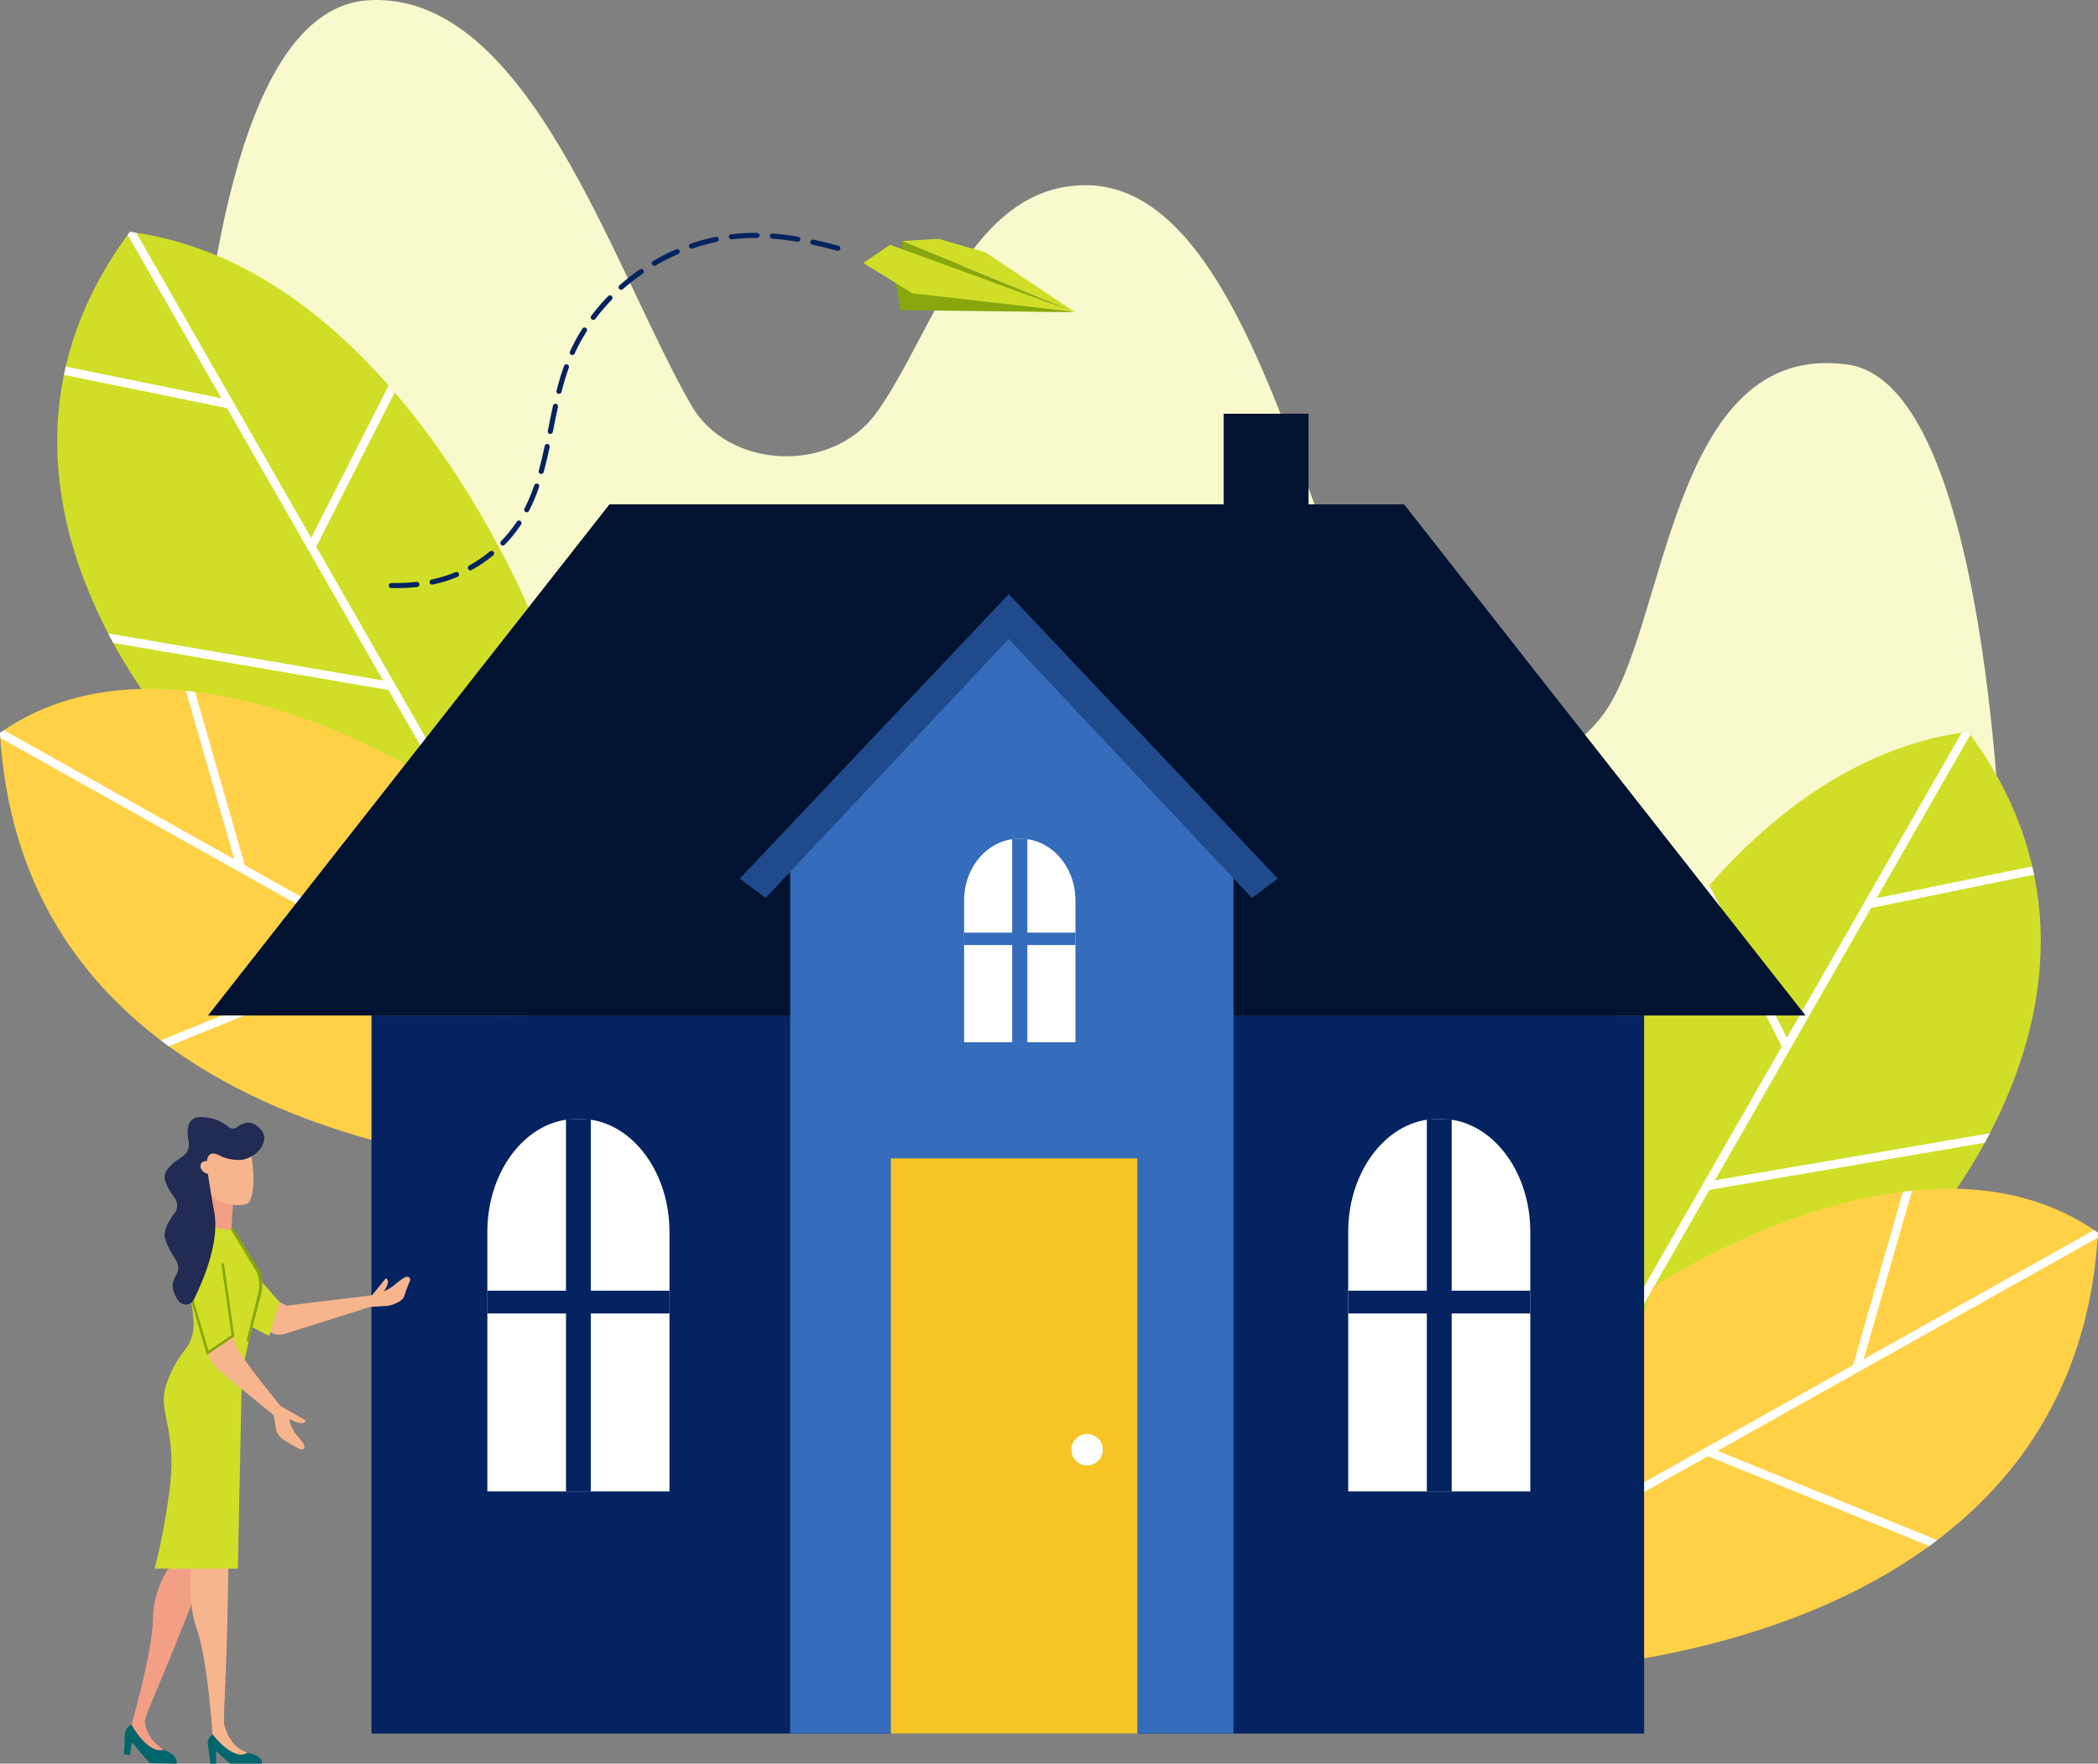
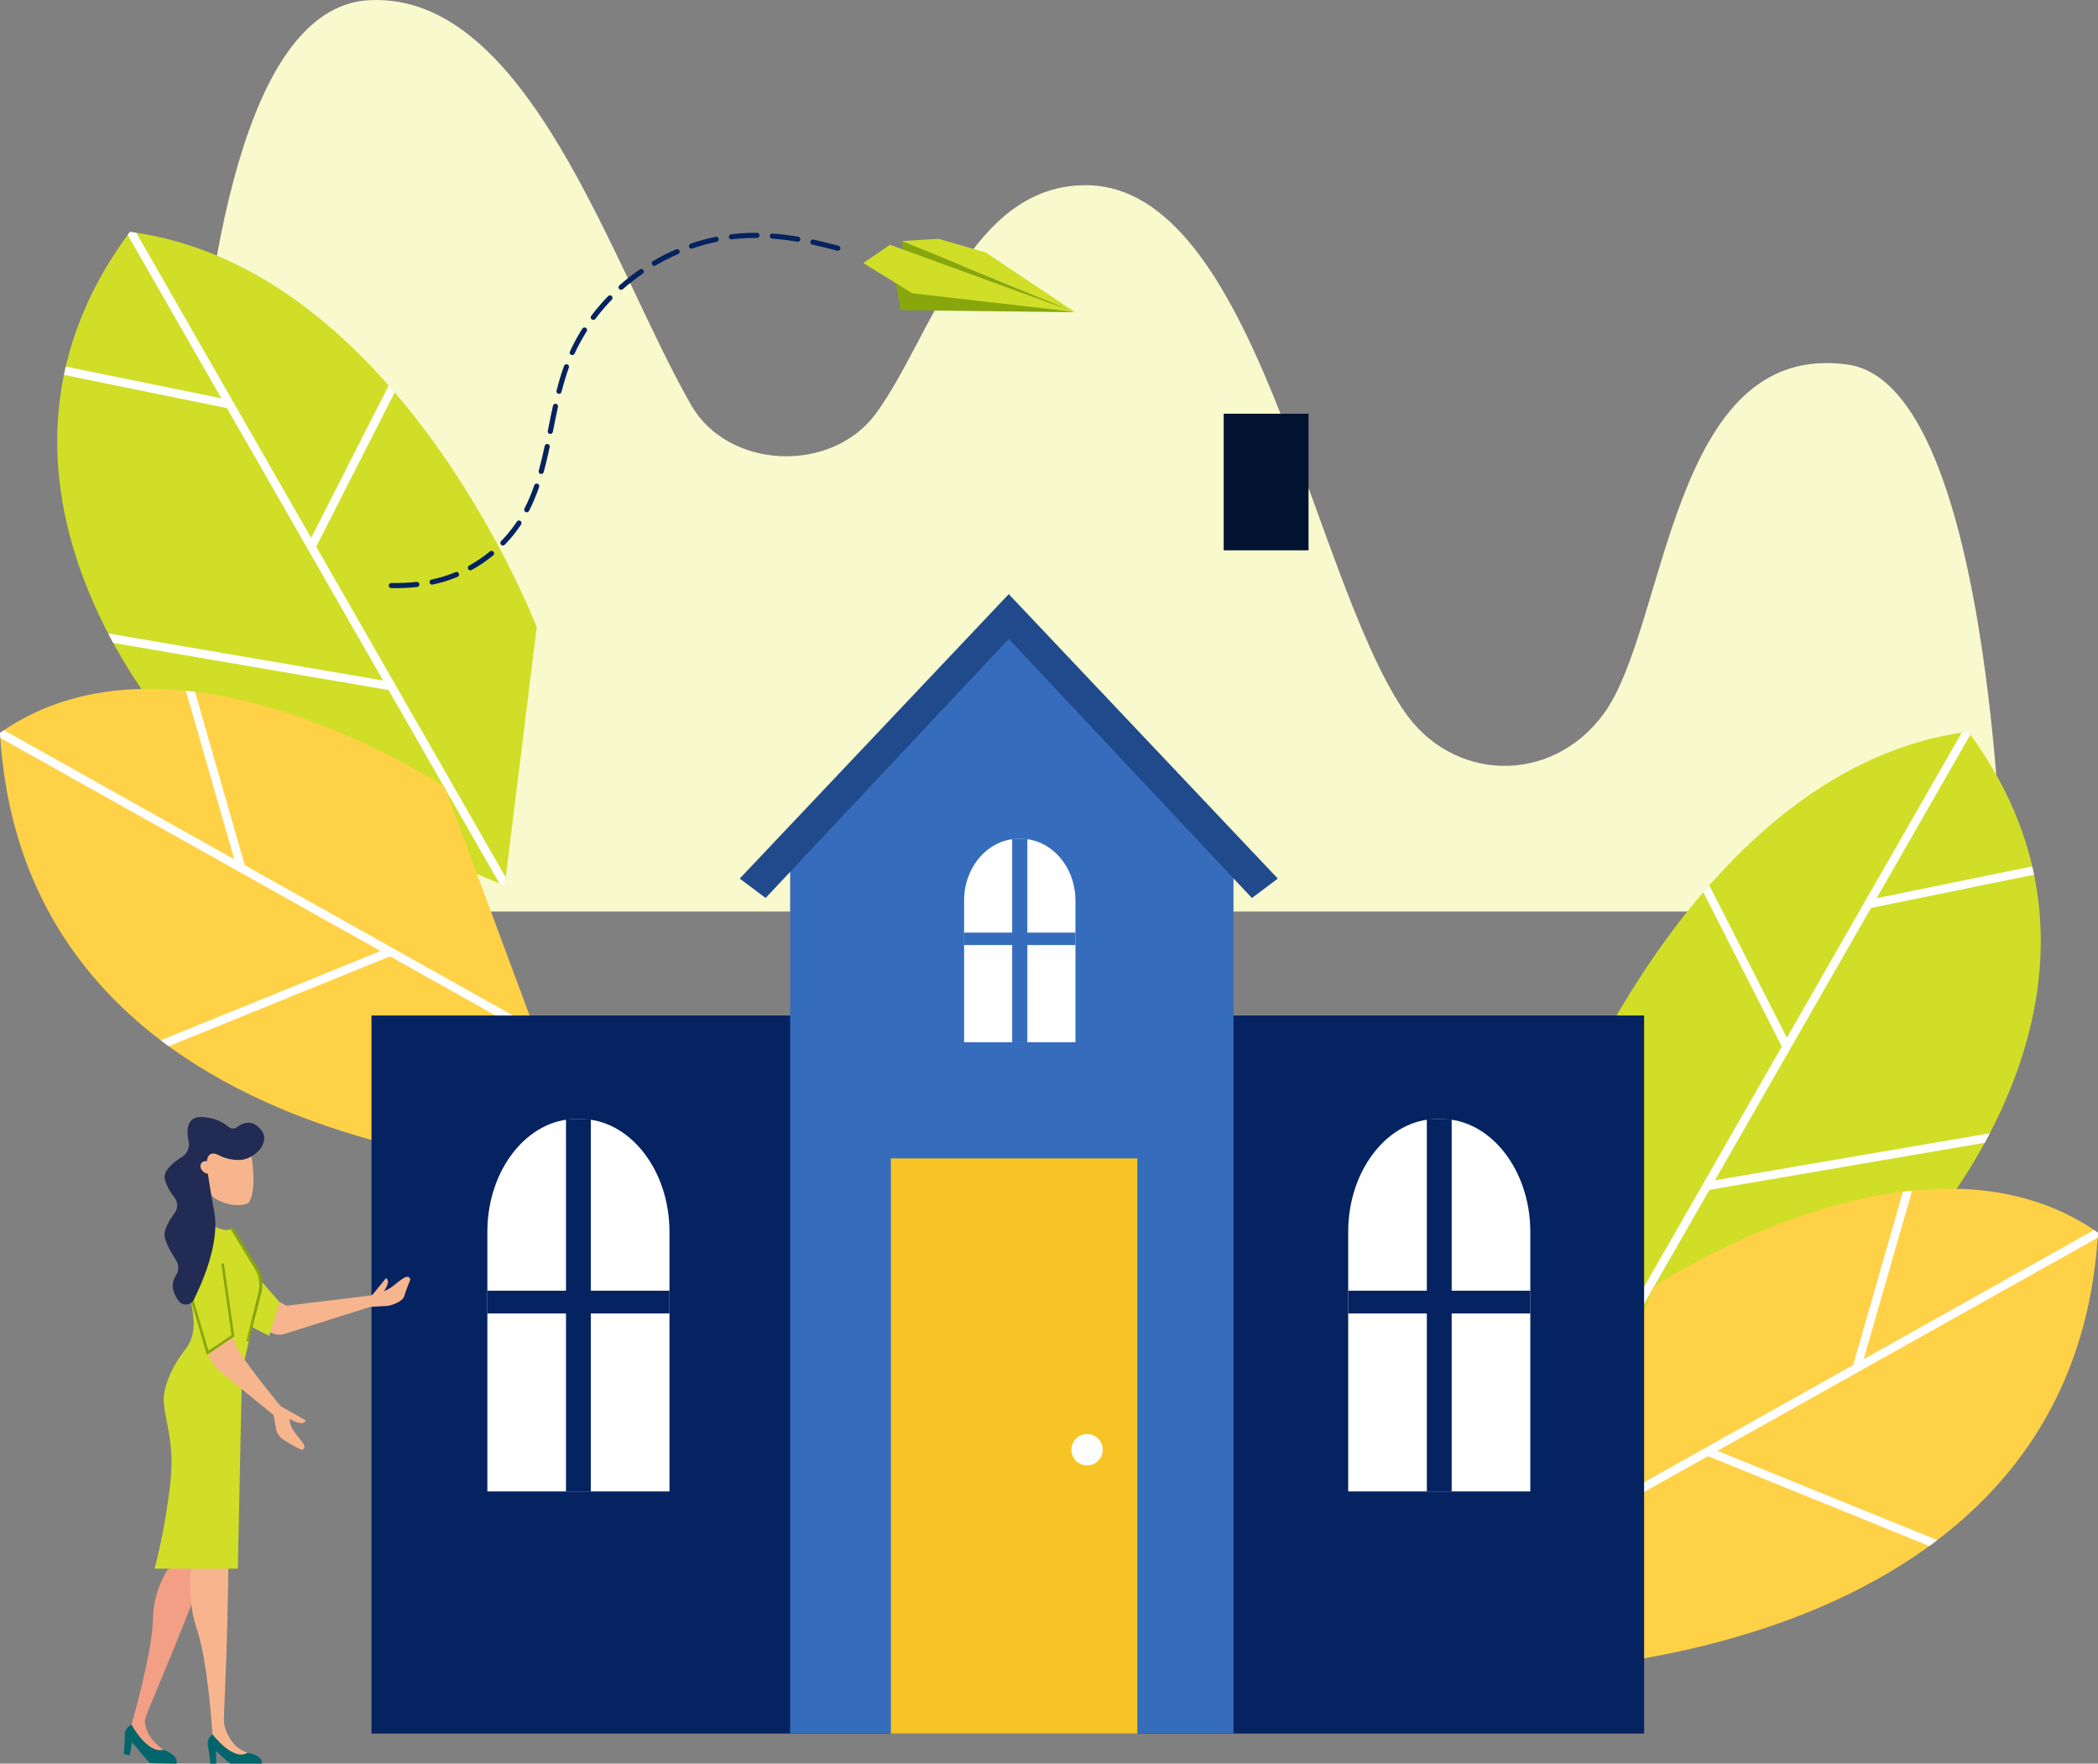
<svg xmlns="http://www.w3.org/2000/svg" id="Layer_2" viewBox="0 0 2489.02 2092.33">
  <rect x="0" y="0" width="2489.02" height="2092.33" fill="#808080" stroke="none" />
  <defs>
    <style>.cls-1{fill:#f7b58e;}.cls-2{fill:#f39f85;}.cls-3{fill:#f8f9cd;}.cls-4{fill:#011330;}.cls-5{fill:#052360;}.cls-6{fill:#00666b;}.cls-7{fill:#f6c424;}.cls-8{fill:#fff;}.cls-9{fill:#ffd147;}.cls-10{fill:#d0de27;}.cls-11{fill:#204a8c;}.cls-12{fill:#212b53;}.cls-13{fill:#356cbb;}.cls-14{fill:#87a70d;}</style>
  </defs>
  <g id="_ëÎÓÈ_1">
    <path class="cls-3" d="m2376.9,1081.42H227.01S161.47,14.35,438.21.21c189.25-9.67,287.89,316.91,381.8,480.41,43.94,76.5,166.61,81.83,219.36,9.67,65.64-89.79,111.01-270.57,248.53-270.57,201.37,0,266.89,458.34,377.04,622.64,57.56,85.86,174.88,88.91,236.95,5.45,76.64-103.05,78.54-444.24,289.74-415.38,177.38,24.24,185.26,648.99,185.26,648.99Z" />
    <g>
      <g>
        <path class="cls-10" d="m1852.28,1337.07s163.45-427.24,482.6-469.05c231.29,310.39-75.68,620.96-75.68,620.96l-368.91,154.68-38.02-306.59Z" />
        <path class="cls-8" d="m2027.92,1050.34l91.95,180.81,207.48-361.99c2.51-.38,5-.8,7.53-1.14.91,1.22,1.74,2.44,2.63,3.66l-111.13,193.88,184.64-37.7c.41,1.74.75,3.48,1.13,5.22l.94,4.63-193.38,39.49-185.19,323.1,326.16-55.84c-1.98,3.8-3.97,7.56-5.98,11.24l-326.67,55.92-131.5,229.43-6.23,2.61-1.22-9.86,224.8-392.21-93.09-183.06c2.35-2.74,4.73-5.47,7.13-8.2Z" />
      </g>
      <g>
        <path class="cls-9" d="m1961.52,1526.74s317.71-211.75,527.51-64.31c-30.31,522.75-697.38,521.1-697.38,521.1l169.88-456.8Z" />
        <path class="cls-8" d="m2489.02,1462.44c-.12,2.01-.27,4-.41,6l-451.07,252.81,260.77,105.92c-3.13,2.38-6.29,4.72-9.47,7.03l-262.55-106.64-176.18,98.74,5.43-14.6,343.01-192.25,59.09-205.67c3.6-.45,7.21-.86,10.83-1.23l-57.43,199.9,273.28-153.16c1.56,1.05,3.14,2.05,4.68,3.14h0Z" />
      </g>
    </g>
    <g>
      <g>
        <path class="cls-10" d="m636.74,744.11s-163.45-427.24-482.6-469.05c-231.29,310.39,75.68,620.96,75.68,620.96l368.91,154.68,38.02-306.59Z" />
        <path class="cls-8" d="m461.1,457.37l-91.95,180.81-207.48-361.99c-2.51-.38-5-.8-7.53-1.14-.91,1.22-1.74,2.44-2.63,3.66l111.13,193.88-184.64-37.7c-.41,1.74-.75,3.48-1.13,5.22l-.94,4.63,193.38,39.49,185.19,323.1-326.16-55.84c1.98,3.8,3.97,7.56,5.98,11.24l326.67,55.92,131.5,229.43,6.23,2.61,1.22-9.86-224.8-392.21,93.09-183.06c-2.35-2.74-4.73-5.47-7.13-8.2Z" />
      </g>
      <g>
        <path class="cls-9" d="m527.51,933.77S209.8,722.03,0,869.47c30.31,522.75,697.38,521.1,697.38,521.1l-169.88-456.8Z" />
        <path class="cls-8" d="m0,869.47c.12,2.01.27,4,.41,6l451.07,252.81-260.77,105.92c3.13,2.38,6.29,4.72,9.47,7.03l262.55-106.64,176.18,98.74-5.43-14.6-343.01-192.25-59.09-205.67c-3.6-.45-7.21-.86-10.83-1.23l57.43,199.9L4.69,866.32c-1.56,1.05-3.14,2.05-4.68,3.14h0Z" />
      </g>
    </g>
    <g>
      <rect class="cls-4" x="1451.78" y="490.83" width="100.65" height="162.03" />
      <rect class="cls-5" x="440.72" y="1204.76" width="1509.82" height="851.88" />
-       <polygon class="cls-4" points="1665.77 598.37 1194.41 598.37 723.05 598.37 246.78 1204.76 1194.41 1204.76 2142.03 1204.76 1665.77 598.37" />
      <polygon class="cls-13" points="1463.38 1024.26 1200.4 748.26 937.41 1026.37 937.41 2056.64 1463.38 2056.64 1463.38 1024.26" />
      <rect class="cls-7" x="1056.89" y="1374.3" width="292.43" height="682.34" />
      <path class="cls-8" d="m1308.33,1719.9c0,10.29-8.34,18.64-18.64,18.64s-18.64-8.35-18.64-18.64,8.35-18.64,18.64-18.64,18.64,8.35,18.64,18.64Z" />
      <path class="cls-8" d="m794.24,1769.4v-308.08c0-73.6-47.51-133.81-105.57-133.81h-4.91c-58.06,0-105.56,60.22-105.56,133.81v308.08h216.04Z" />
      <polygon class="cls-5" points="794.24 1531.27 700.95 1531.27 700.95 1327.51 671.49 1327.51 671.49 1531.27 578.2 1531.27 578.2 1558.28 671.49 1558.28 671.49 1769.4 700.95 1769.4 700.95 1558.28 794.24 1558.28 794.24 1531.27" />
      <path class="cls-8" d="m1815.52,1769.4v-308.08c0-73.6-47.5-133.81-105.56-133.81h-4.91c-58.06,0-105.56,60.22-105.56,133.81v308.08h216.04Z" />
      <polygon class="cls-5" points="1815.52 1531.27 1722.23 1531.27 1722.23 1327.51 1692.77 1327.51 1692.77 1531.27 1599.48 1531.27 1599.48 1558.28 1692.77 1558.28 1692.77 1769.4 1722.23 1769.4 1722.23 1558.28 1815.52 1558.28 1815.52 1531.27" />
      <path class="cls-8" d="m1275.87,1236.49v-168.26c0-40.19-29.04-73.08-64.54-73.08h-3c-35.5,0-64.54,32.89-64.54,73.08v168.26h132.08Z" />
      <polygon class="cls-13" points="1275.87 1106.43 1218.83 1106.43 1218.83 995.15 1200.82 995.15 1200.82 1106.43 1143.79 1106.43 1143.79 1121.18 1200.82 1121.18 1200.82 1236.49 1218.83 1236.49 1218.83 1121.18 1275.87 1121.18 1275.87 1106.43" />
      <polygon class="cls-11" points="1515.97 1042.34 1196.77 704.88 877.58 1042.34 908.31 1065.35 1196.77 757.95 1485.24 1065.35 1515.97 1042.34" />
    </g>
    <g>
      <g>
        <polygon class="cls-10" points="1275.51 370.43 1169.27 299.48 1113.34 283.28 1069.8 285.96 1275.51 370.43" />
        <polyline class="cls-14" points="1275.51 370.43 1071.35 299.11 1069.8 285.96" />
        <polygon class="cls-14" points="1062.36 334.41 1062.6 334.86 1068.61 368.01 1274.98 370.4 1062.36 334.41" />
        <polygon class="cls-10" points="1024.12 312.04 1055.95 290.4 1274.18 369.97 1082.38 347.97 1024.12 312.04" />
      </g>
      <g>
        <path class="cls-5" d="m519.66,685.76c7.02-1.82,14.03-4.18,20.82-7.01,1.56-.64,3.32.09,3.98,1.64.64,1.55-.09,3.33-1.64,3.98-7.04,2.94-14.33,5.39-21.62,7.28-2.64.69-5.29,1.31-7.95,1.86-.98.21-1.94-.08-2.64-.69-.48-.42-.83-.99-.96-1.66-.35-1.65.71-3.26,2.35-3.6,2.57-.54,5.13-1.15,7.68-1.81Z" />
        <path class="cls-5" d="m965.05,284.28c9.36,2.02,19.08,4.41,29.71,7.32,1.62.45,2.57,2.11,2.13,3.74-.45,1.62-2.12,2.58-3.74,2.13-10.52-2.88-20.13-5.25-29.38-7.24-.53-.12-.99-.36-1.37-.69-.8-.7-1.2-1.81-.96-2.92.36-1.64,1.97-2.69,3.62-2.34Z" />
        <path class="cls-5" d="m914.29,282.32c-.69-.61-1.1-1.52-1.02-2.51.13-1.68,1.59-2.93,3.27-2.8,9.73.74,19.99,2.02,30.47,3.79,1.66.28,2.78,1.85,2.49,3.51-.28,1.66-1.85,2.78-3.51,2.49-10.29-1.75-20.36-3-29.91-3.73-.68-.05-1.3-.32-1.78-.75Z" />
        <path class="cls-5" d="m581.26,654.16c1.3-1.07,3.21-.92,4.28.42,1.07,1.3.89,3.21-.42,4.28-7.95,6.55-16.56,12.42-25.58,17.41-1.15.64-2.55.45-3.48-.38-.25-.22-.48-.49-.65-.81-.81-1.47-.28-3.32,1.19-4.13,8.69-4.82,16.98-10.47,24.66-16.79Z" />
        <path class="cls-5" d="m594.51,646.34c-1.21-1.17-1.23-3.1-.06-4.3,1.89-1.95,3.74-3.94,5.53-5.97,4.8-5.45,9.24-11.25,13.19-17.23.93-1.4,2.81-1.79,4.21-.86,1.36.92,1.79,2.82.86,4.22-4.1,6.21-8.71,12.23-13.7,17.9-1.86,2.11-3.77,4.18-5.74,6.19-1.13,1.17-2.98,1.23-4.19.16-.04-.03-.08-.07-.11-.1Z" />
        <path class="cls-5" d="m623.51,607.45c-.23-.12-.44-.26-.62-.42-1.02-.9-1.35-2.41-.69-3.68,4.34-8.44,8.14-17.47,11.63-27.6.55-1.59,2.28-2.44,3.87-1.89,1.58.54,2.43,2.28,1.89,3.87-3.58,10.41-7.5,19.7-11.97,28.4-.76,1.5-2.6,2.08-4.1,1.32Z" />
        <path class="cls-5" d="m725.82,355.55c-2.79,2.87-5.5,5.8-8.14,8.8-3.98,4.52-7.82,9.23-11.4,14-1.01,1.34-2.92,1.61-4.26.6-.06-.05-.12-.1-.18-.15-1.18-1.04-1.38-2.83-.41-4.11,3.67-4.89,7.61-9.72,11.69-14.36,2.71-3.07,5.49-6.08,8.35-9.02,1.17-1.2,3.02-1.41,4.3-.06,1.2,1.17,1.23,3.09.05,4.3Z" />
        <path class="cls-5" d="m696.02,393.16c-5.39,8.48-10.21,17.35-14.34,26.34-.7,1.53-2.51,2.2-4.04,1.5-.28-.13-.52-.29-.74-.48-.98-.86-1.33-2.3-.75-3.55,4.24-9.25,9.19-18.35,14.73-27.07.9-1.42,2.78-1.84,4.2-.94,1.4.89,1.84,2.78.94,4.2Z" />
        <path class="cls-5" d="m762.54,324.62c-8.25,5.68-16.22,11.9-23.68,18.5-1.16,1.03-2.89,1.01-4.02,0-.1-.09-.19-.18-.27-.27-1.11-1.26-.99-3.18.26-4.29,7.64-6.76,15.81-13.14,24.25-18.96,1.38-.95,3.28-.62,4.24.78.95,1.38.6,3.28-.78,4.23Z" />
        <path class="cls-5" d="m821.36,294.85c-1.07.37-2.21.11-3-.59-.38-.34-.69-.78-.87-1.29-.55-1.59.3-3.32,1.88-3.87,9.75-3.36,19.74-6.1,29.7-8.16,1.66-.33,3.26.73,3.6,2.36.34,1.65-.72,3.25-2.37,3.6-9.7,2-19.44,4.68-28.95,7.95Z" />
        <path class="cls-5" d="m652.27,514.8c-.55-.11-1.02-.36-1.41-.7-.78-.69-1.2-1.78-.97-2.88l.75-3.78c1.75-8.7,3.5-17.42,5.4-26.08.36-1.64,1.99-2.68,3.63-2.32,1.64.37,2.68,1.98,2.32,3.63-1.9,8.63-3.64,17.3-5.38,25.97l-.76,3.78c-.33,1.65-1.93,2.72-3.58,2.39Z" />
        <path class="cls-5" d="m777.76,314.94c-1.16.68-2.59.5-3.55-.34-.24-.21-.45-.46-.62-.75-.85-1.45-.36-3.31,1.09-4.16,8.86-5.19,18.1-9.87,27.47-13.91,1.55-.66,3.33.05,4,1.59.66,1.54-.04,3.33-1.59,4-9.14,3.94-18.15,8.5-26.8,13.57Z" />
        <path class="cls-5" d="m649.82,526.73c1.66.36,2.69,1.96,2.34,3.61-2.49,11.68-4.76,21.14-7.15,29.77-.45,1.62-2.13,2.57-3.75,2.12-.46-.13-.86-.35-1.2-.65-.85-.75-1.24-1.93-.92-3.1,2.36-8.5,4.61-17.85,7.07-29.41.35-1.65,1.97-2.69,3.61-2.34Z" />
        <path class="cls-5" d="m494.25,690.36c1.66-.18,3.17,1.02,3.35,2.69.19,1.67-1.02,3.17-2.69,3.35-9.61,1.07-19.67,1.51-30.74,1.35-.76-.01-1.44-.29-1.97-.76-.64-.57-1.04-1.4-1.03-2.33.02-1.68,1.4-3.02,3.09-3,10.82.15,20.63-.28,30-1.31Z" />
        <path class="cls-5" d="m673.06,432.27c1.57.58,2.4,2.31,1.83,3.9-3.15,8.72-6.01,18.14-8.74,28.82-.41,1.63-2.07,2.61-3.7,2.2-.48-.13-.91-.35-1.26-.66-.83-.73-1.23-1.89-.94-3.04,2.78-10.87,5.7-20.48,8.91-29.38.57-1.58,2.31-2.4,3.89-1.83Z" />
        <path class="cls-5" d="m887.38,276.34c3.58-.12,7.15-.16,10.72-.13,1.67.02,3.03,1.39,3.02,3.07-.02,1.68-1.39,3.03-3.07,3.02-3.49-.04-6.97,0-10.46.12-6.47.22-13.03.74-19.5,1.54-.9.11-1.76-.18-2.39-.73-.54-.48-.91-1.14-1.01-1.9-.21-1.67.97-3.19,2.64-3.4,6.65-.83,13.39-1.36,20.05-1.59Z" />
      </g>
    </g>
    <g>
      <g>
        <path class="cls-6" d="m155.98,2045.97s-7.9,4.18-7.89,11.34c.01,7.16-1.13,23.71-1.13,23.71l7.11,1.29,2.52-15.18c.2-.99,12.75,16.03,21.3,24.58l31.43.61s4.35-9.76-17.15-17.04c-21.5-7.29-36.18-29.31-36.18-29.31Z" />
        <path class="cls-2" d="m181.52,1920.51c.12-5.32.82-13.96,1.85-19.18,3.6-18.26,11.15-32.24,15.7-39.44,7.71-2.86,15.08-6.42,22.95-9.54,8.24-3.26,17.14-5.34,27.84-7.9-.39,1.06-.78,2.12-1.19,3.19-46.03,121.45-71.76,176.6-75.78,189.65-.61,1.99-1.18,3.97-.96,6.05.66,6.3,3.6,19.78,22.05,32.6-19.59,4.88-38-29.96-38-29.96,0,0,24.57-83.67,25.54-125.47Z" />
      </g>
-       <polygon class="cls-2" points="276.37 1429.33 274.29 1462.34 242.06 1455.67 245.93 1410.81 276.37 1429.33" />
      <path class="cls-1" d="m283.81,1429.68c4.71-.14,9.07-.91,11.36-2.95,13.58-21.65-1.89-80-1.89-80l-49.29,8.84-1.57,39.1c-.42,10.44,4.15,20.45,12.32,26.97h0c8.74,5.37,18.83,8.35,29.08,8.04Z" />
      <path class="cls-6" d="m252.08,2057.49s-6.78,5.33-5.54,12.13c1.24,6.8,3,22.71,3,22.71h6.97l-.21-14.85c.02-.97,14.96,14.85,17.49,14.85h36.91s2.45-10.01-19.22-13.23c-21.67-3.22-39.4-21.61-39.4-21.61Z" />
      <path class="cls-1" d="m233.36,1932.11c-1.73-5.03-4.08-13.38-4.92-18.63-2.95-18.38-3.21-44.13-1.44-52.45,6.24-5.35,14.41-1.24,20.71-6.89,6.6-5.91,14.23-10.95,23.37-17.06,0,1.13,0,2.26,0,3.4-1.06,129.87-6.08,190.53-5.32,204.16.12,2.08,6.27,28.92,28.02,34.55-16.68,11.37-41.71-21.71-41.71-21.71,0,0-5.14-85.83-18.72-125.37Z" />
      <path class="cls-10" d="m274.64,1456.72l30.96,50.59c3.81,8.03,4.81,17.11,2.84,25.78l-19.67,86.34c-1.14,5.01-1.77,10.12-1.88,15.26l-4.7,226.34h-98.86s12.54-44.67,18.82-102.35c6.27-57.67-12.09-82.76-6.97-108.01,3.01-14.87,11.87-33.71,24.33-49.27,6.55-8.17,9.99-18.37,10.25-28.84,1.05-42.81-43.78-161-.99-132.24,42.79,28.76,45.87,16.4,45.87,16.4Z" />
      <path class="cls-1" d="m276.35,1584.74l2.32,8.3c1.29,4.61,2.93,6.35,6.67,12.53,10.9,18.18,47.61,62.69,47.61,62.69l29.68,16.83s-.61,4.28-7.34,3.06c-6.73-1.22-11.63-4.9-11.63-4.9,0,0-1.23,4.88,4.9,14.69,4.57,7.32,19.25,19.81,9.18,22.03-9.18-3.98-20.44-11.31-20.44-11.31-5.26-2.91-8.91-8.05-9.92-13.98l-2.68-15.72-63.02-51.51c-7-5.72-12.23-13.32-15.08-21.9l-.21-.63,29.96-20.19Z" />
      <path class="cls-1" d="m447.7,1533.35c1.49.1,6.63-.04,15.38-5.39,7.85-4.8,21-19.86,23.77-9.86-4.04,9.3-7.65,20.78-7.65,20.78-3,5.35-12.52,9.15-18.96,10.35l-20.39,1.21s-7.3-7.39-7.7-7.68l2.13-3.7c4.82-1.15,9.33-3.12,13.42-5.71Z" />
      <polygon class="cls-14" points="245.5 1607.38 278.01 1585.48 265.63 1498.85 262.59 1499.29 274.69 1584 247.27 1602.48 227.03 1533.52 224.09 1534.38 245.5 1607.38" />
      <path class="cls-12" d="m258.6,1369.95c9.46,5.32,19.13,6.43,26.6,6.15,9.74-.36,21.95-8.33,26.05-17.17,3.46-7.45,4.22-15.2-7.27-23.87-7.87-5.85-17.65-2.18-21.87,1.61-3.13,2.82-7.74,3.02-10.95.3-6.07-5.14-17.01-11.7-33.37-11.7s-16.67,16.63-14.06,28.7c1.55,7.18-1.44,14.62-7.68,18.49-10.18,6.3-23.14,16.58-20.47,26.85,2.14,8.26,7.04,15.85,11.4,21.38,4.25,5.39,4.3,13.05.15,18.53-6.32,8.34-13.73,20.47-11.54,29.24,2.08,8.31,8.27,18.97,13.25,26.66,3.53,5.45,3.5,12.41.02,17.89-2.73,4.29-4.91,10.06-3.48,16.64,1.07,4.92,3.52,9.53,6.26,13.46,4.65,6.68,14.81,5.87,18.42-1.42,11.23-22.67,30.89-69.06,24.02-104.45-3.44-17.74-8.13-49.05-8.13-49.05,0,0-5.07-25.81,12.67-18.26Z" />
      <path class="cls-1" d="m284.22,1561.59l37.74,19.56c4.71,2.44,10.18,2.98,15.28,1.49l103.8-32.78v-13.1l-101.16,12.28-31.64-16.82-24.01,29.38Z" />
      <path class="cls-1" d="m239.47,1379.2c2.73-2.64,7.83-2.14,11.4,1.12,3.57,3.26,4.25,8.03,1.53,10.67-2.73,2.64-7.83,2.14-11.4-1.12-3.57-3.25-4.25-8.03-1.52-10.67Z" />
      <path class="cls-10" d="m276.35,1557.86l10.46-64.54,44.82,51.51-12.29,40.08-42.71-22.09c1.28-4.93,0,0-.28-4.96Z" />
      <path class="cls-14" d="m294.96,1592.28q-1.2-.87-2.41-1.69l14.11-57.91c1.88-8.23.91-16.96-2.61-24.41l-30.57-50.05c1-.71.68-.61,1.17-1.5.11-.2,1.37-.25,1.69-.31l30.93,50.11c3.97,8.37,5.02,17.95,2.96,26.97" />
      <path class="cls-1" d="m452.79,1534.95s.53.2,1.52.34c-.67,1.15-1.26,2.32-1.81,3.5-3.78,2.97-7.45,6.06-11.19,9.07-1.52-2.55-3.67-6.14-3.87-6.37l20.34-24.95s4.12,1.32,1.79,7.75c-2.33,6.43-6.77,10.64-6.77,10.64Z" />
    </g>
  </g>
</svg>